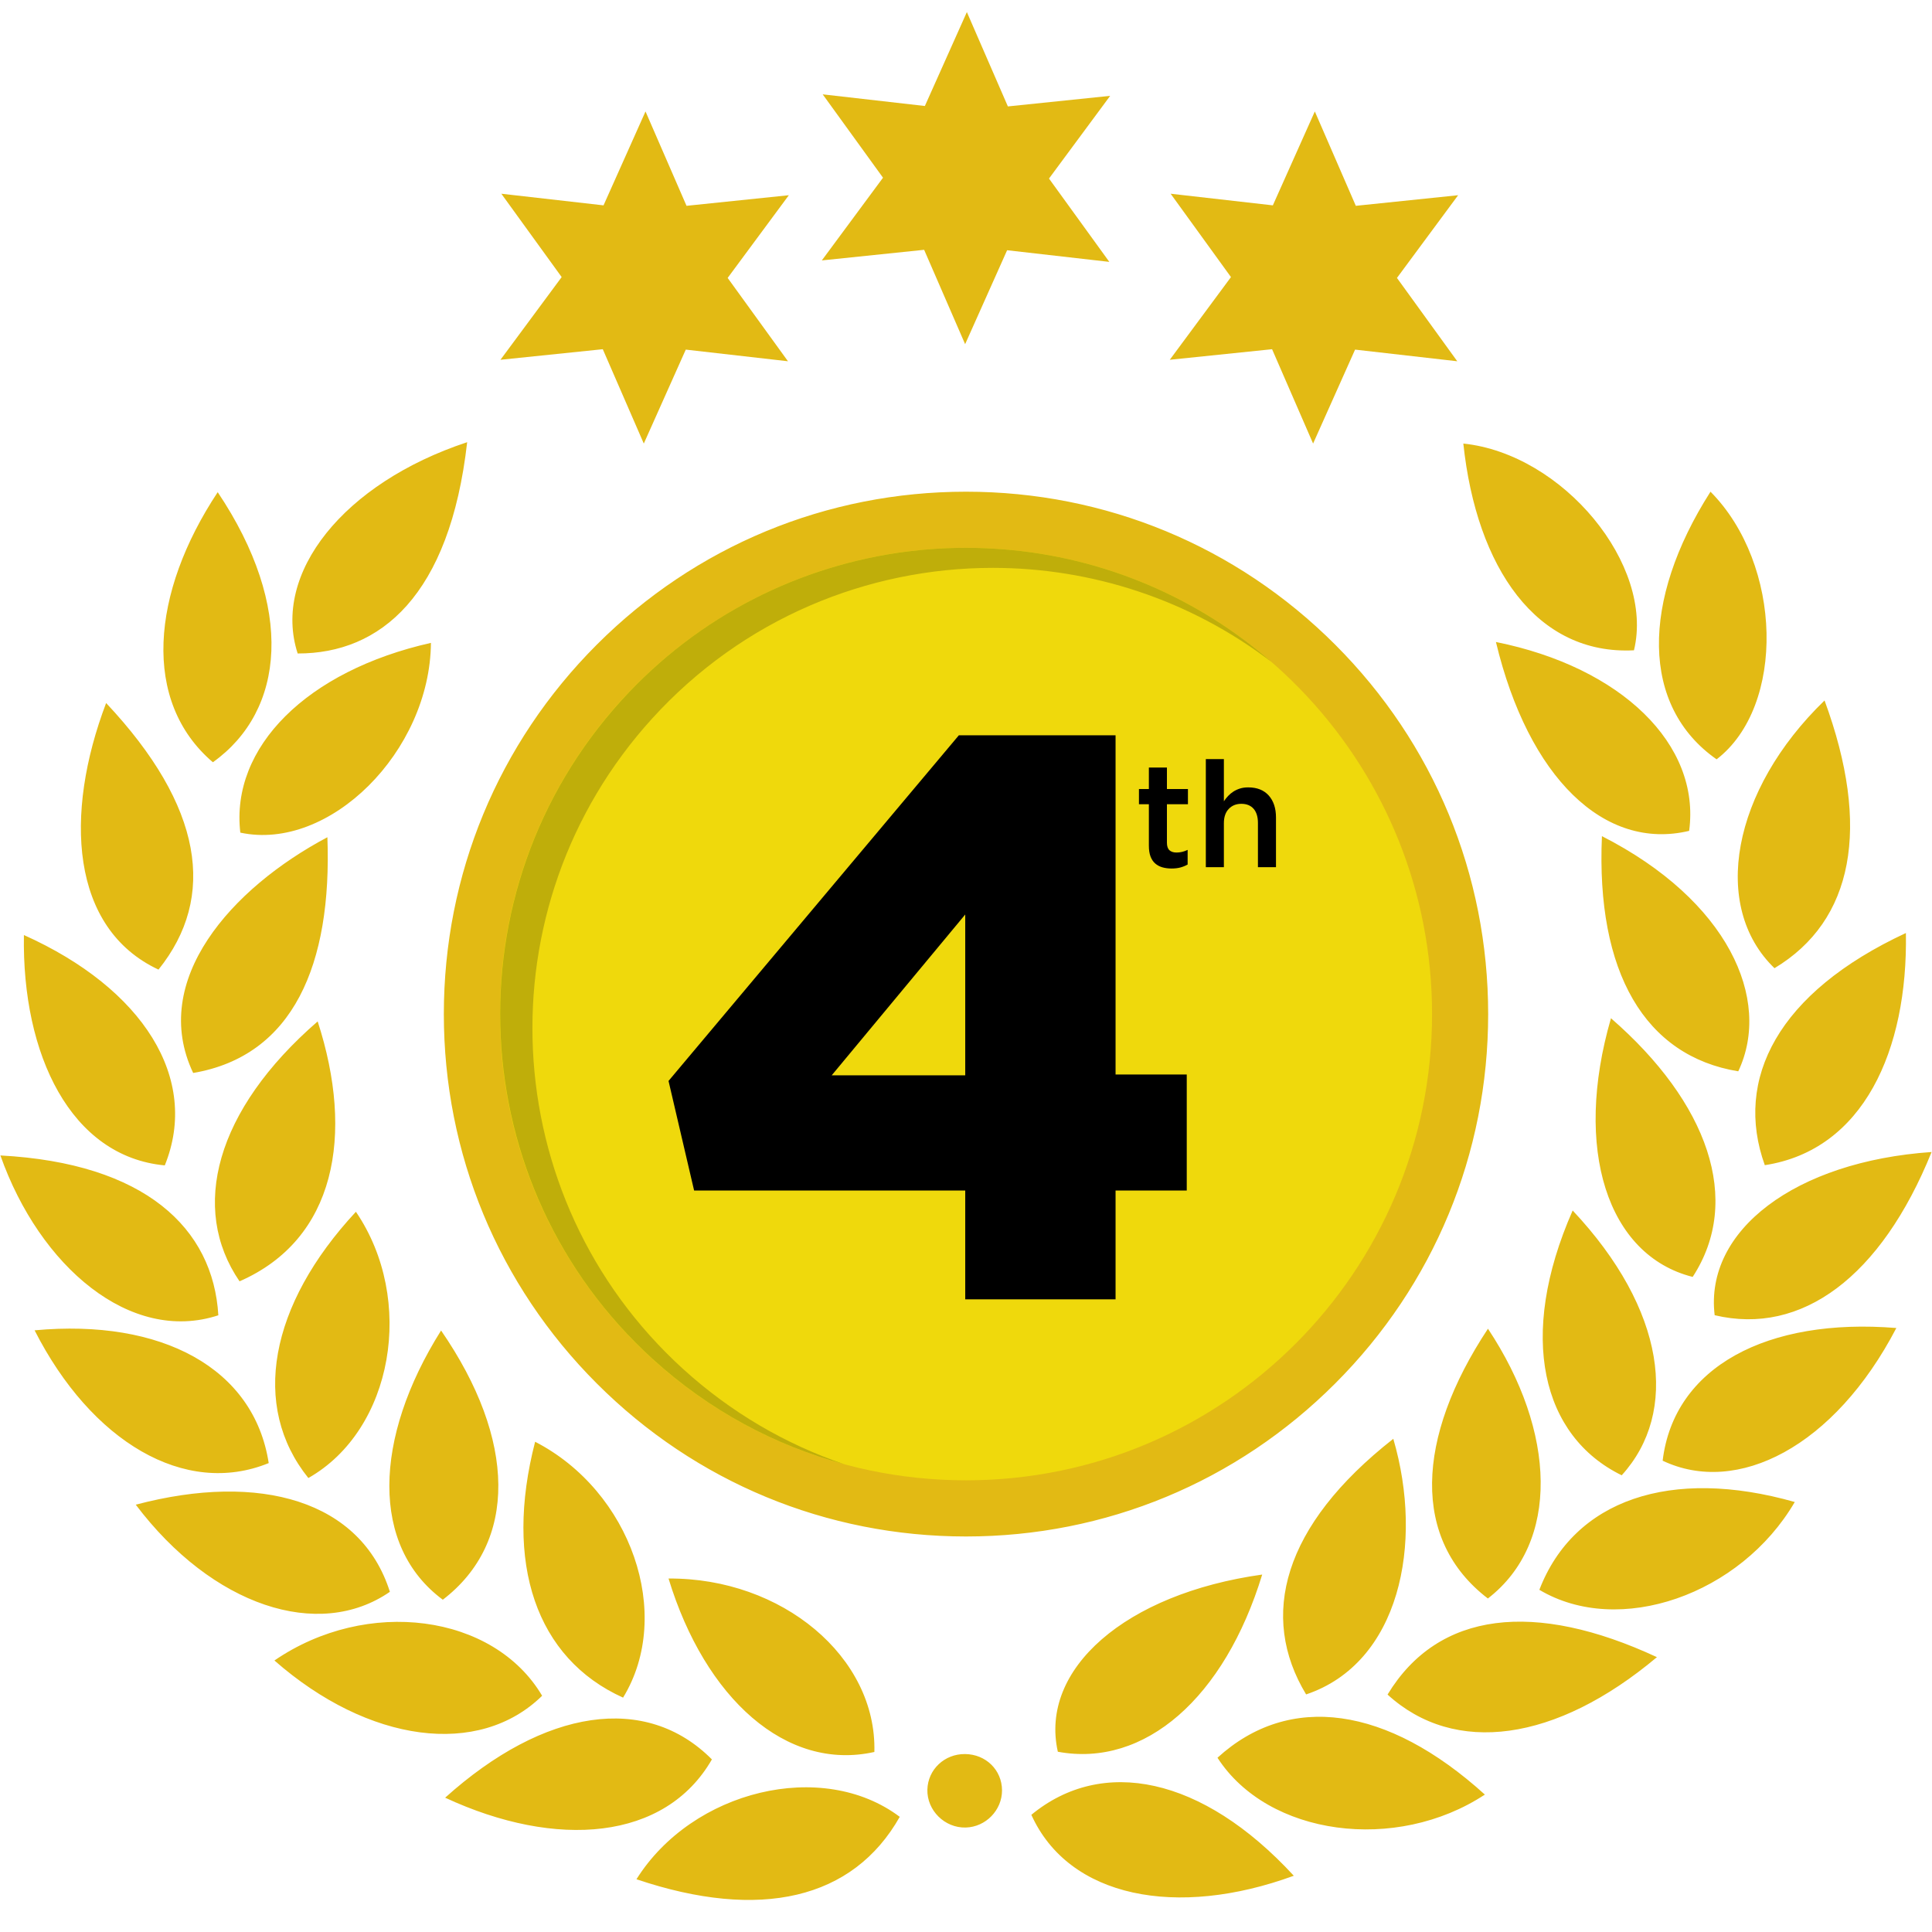
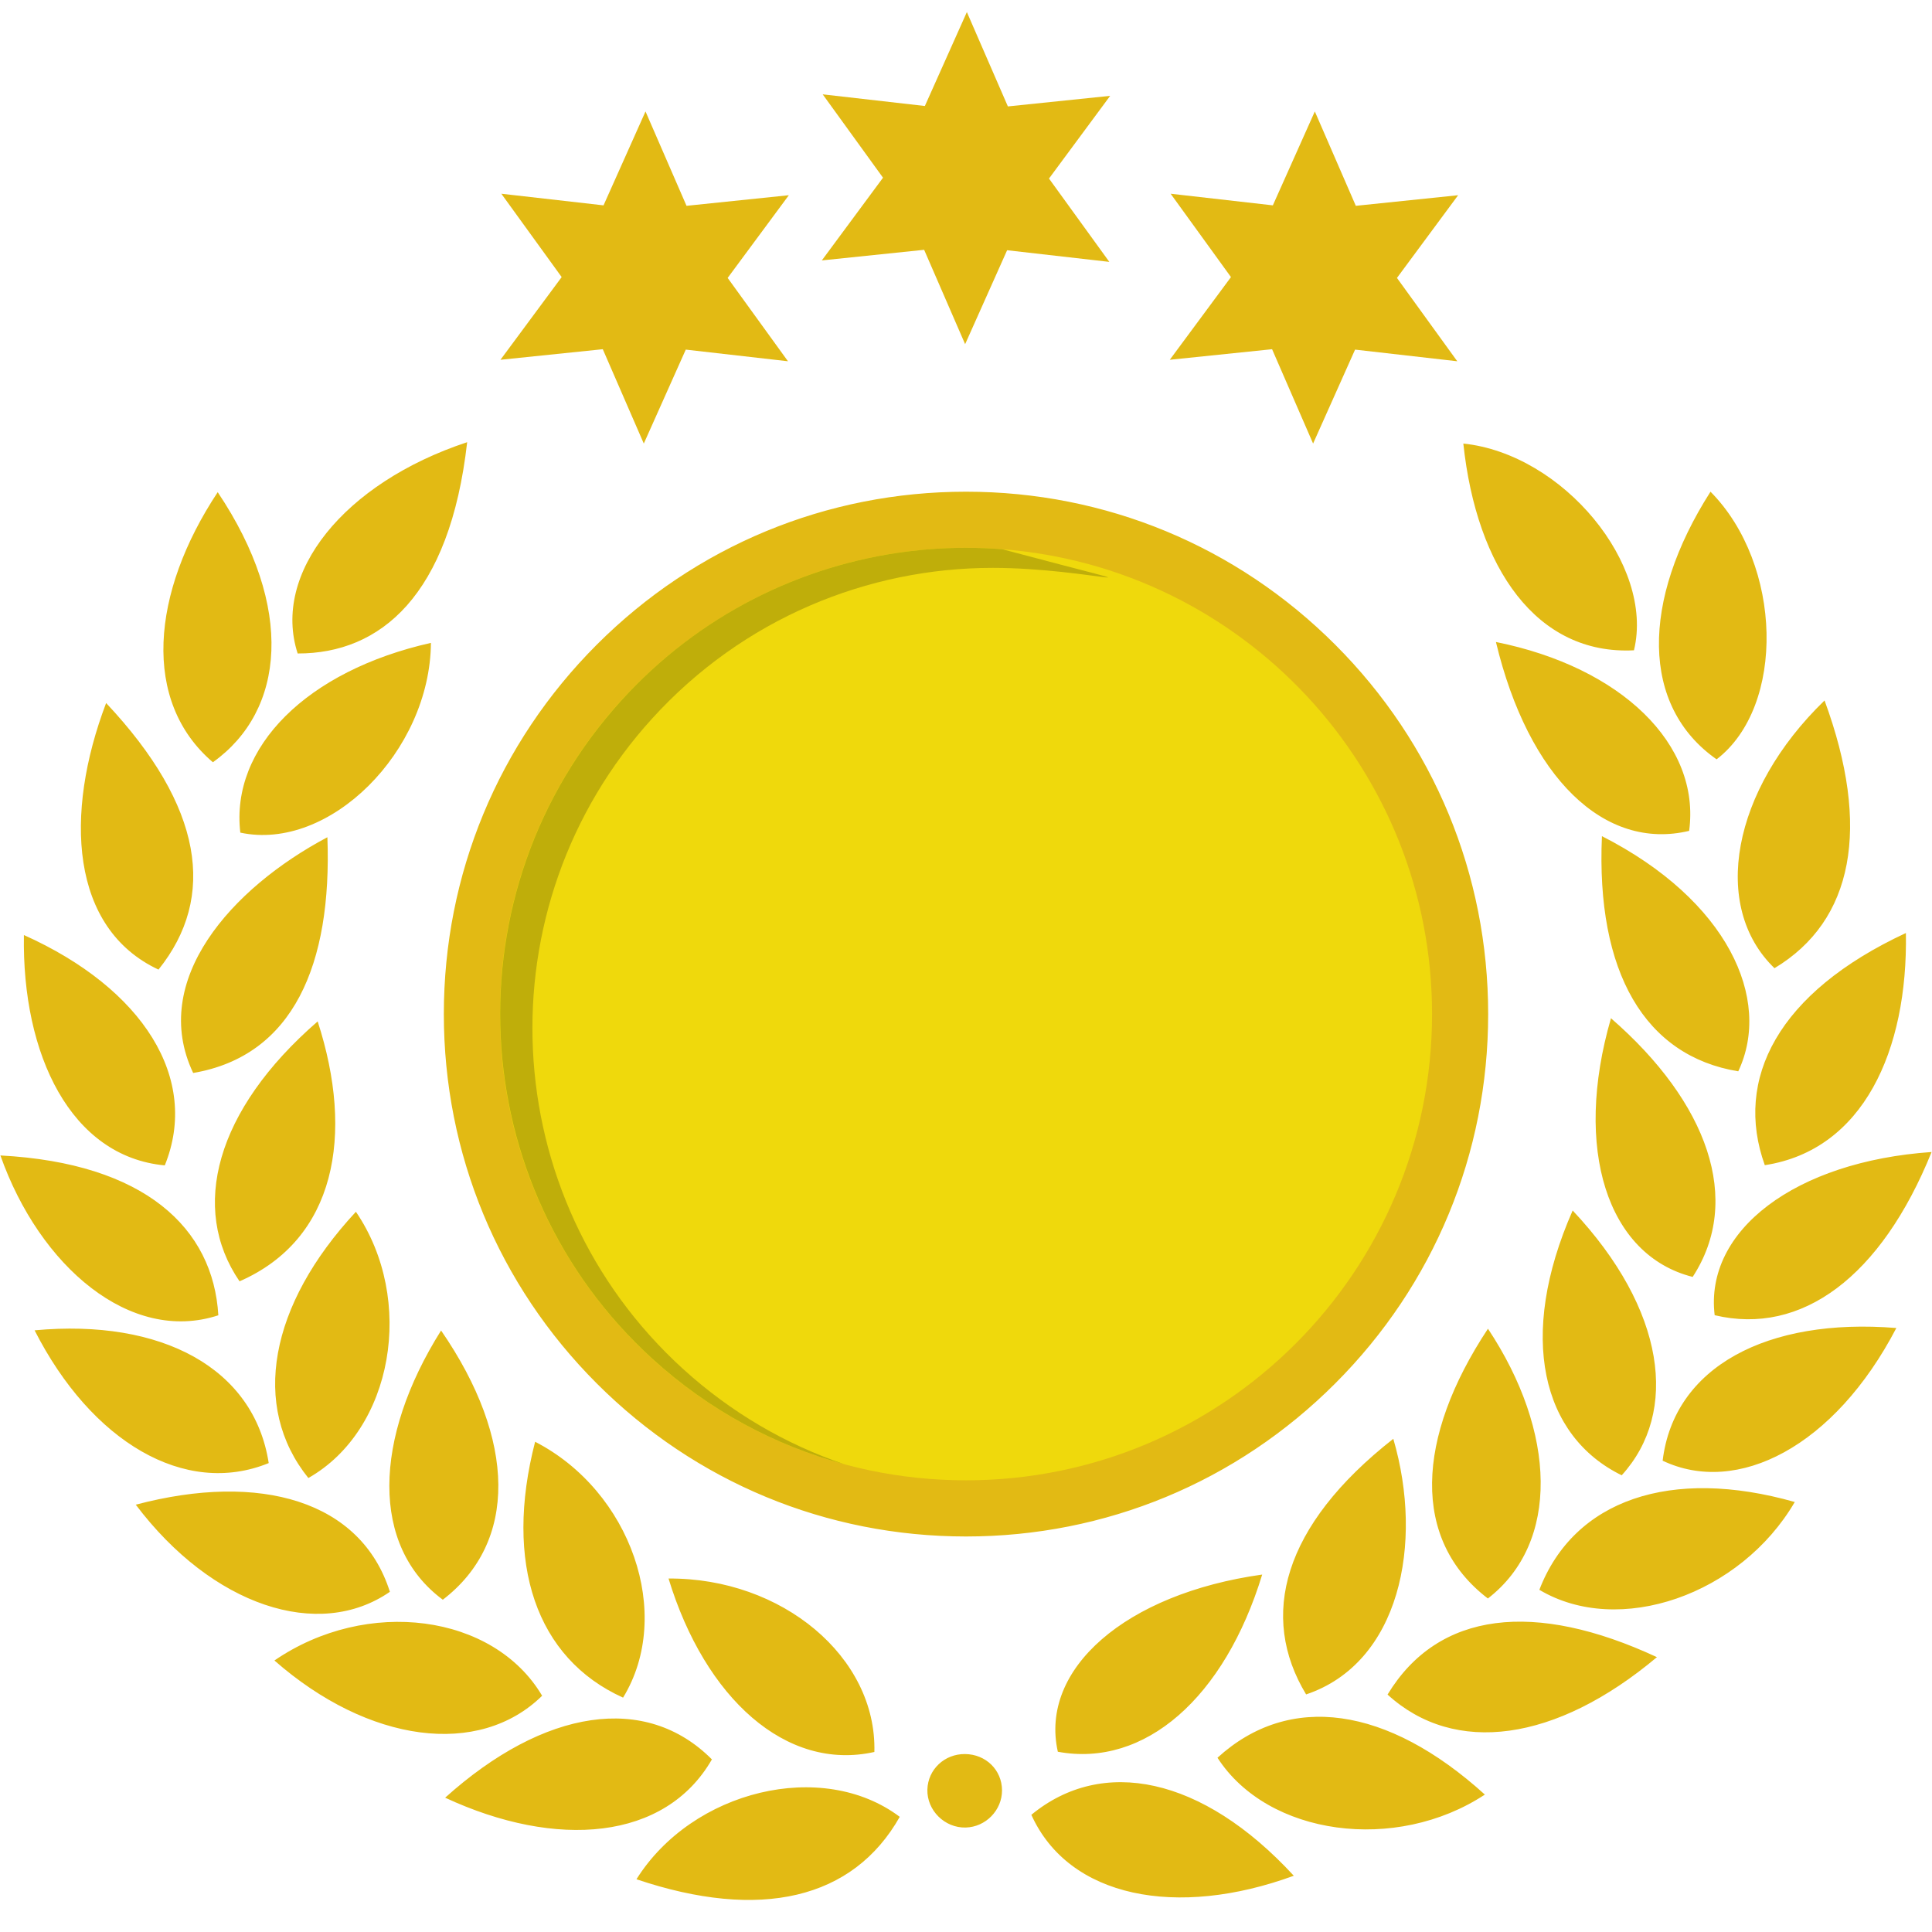
<svg xmlns="http://www.w3.org/2000/svg" width="500" zoomAndPan="magnify" viewBox="0 0 375 375" height="500" preserveAspectRatio="xMidYMid meet" version="1.0">
  <path fill="#e2ba14" d="M 252.828 196.832 C 252.828 160.797 223.523 131.477 187.5 131.477 C 151.477 131.477 122.172 160.797 122.172 196.832 C 122.172 232.871 151.477 262.188 187.5 262.188 C 223.523 262.188 252.828 232.871 252.828 196.832 M 288.852 196.832 C 288.852 223.918 278.309 249.379 259.164 268.527 C 240.023 287.684 214.57 298.23 187.5 298.23 C 160.43 298.23 134.977 287.684 115.832 268.527 C 96.691 249.379 86.148 223.918 86.148 196.832 C 86.148 169.75 96.691 144.289 115.832 125.133 C 134.977 105.984 160.43 95.438 187.5 95.438 C 214.57 95.438 240.023 105.984 259.164 125.133 C 278.309 144.289 288.852 169.75 288.852 196.832 M 187.668 2.344 L 179.516 20.574 L 159.684 18.312 L 171.391 34.492 L 159.516 50.547 L 179.375 48.488 L 187.332 66.805 L 195.48 48.57 L 215.32 50.832 L 203.609 34.656 L 215.484 18.602 L 195.629 20.656 L 187.668 2.344 M 255.207 21.633 L 247.059 39.859 L 227.219 37.602 L 238.93 53.781 L 227.055 69.832 L 246.91 67.781 L 254.871 86.094 L 263.02 67.859 L 282.855 70.121 L 271.148 53.945 L 283.023 37.891 L 263.164 39.949 L 255.207 21.633 M 125.293 21.633 L 117.145 39.859 L 97.309 37.602 L 109.02 53.781 L 97.141 69.832 L 117 67.781 L 124.961 86.094 L 133.109 67.859 L 152.945 70.121 L 141.238 53.945 L 153.113 37.891 L 133.254 39.949 L 125.293 21.633 M 187.32 340.461 C 183.328 340.418 180.109 343.457 180.004 347.352 C 179.898 351.398 183.371 354.832 187.453 354.723 C 191.332 354.621 194.512 351.352 194.492 347.488 C 194.469 343.555 191.355 340.5 187.32 340.461 M 332.816 255.281 C 349.68 259.293 365.121 247.855 374.922 223.605 C 348.453 225.43 330.824 238.844 332.816 255.281 M 75.676 308.969 C 70.094 291.309 50.527 285.66 26.352 292.059 C 41.199 311.719 61.848 318.523 75.676 308.969 M 288.797 310.266 C 302.836 299.418 302.082 277.902 288.812 257.902 C 274.758 279.152 273.941 298.906 288.797 310.266 M 42.258 95.531 C 29.309 115.074 27.473 136.152 41.32 147.953 C 55.355 137.945 57.238 117.867 42.258 95.531 M 83.645 124.781 C 59.594 130.191 44.703 145.016 46.645 161.613 C 63.922 165.32 83.469 145.867 83.645 124.781 M 53.266 322.301 C 71.555 338.344 92.977 341.164 105.227 329.145 C 95.824 313.227 71.23 309.988 53.266 322.301 M 314.773 286.352 C 325.926 274.098 323.32 254.176 305.254 234.957 C 294.461 259.457 299.301 278.805 314.773 286.352 M 344.426 187.926 C 359.758 178.727 363.215 160.621 354.145 135.961 C 336.125 153.395 332.035 175.965 344.426 187.926 M 327.863 161.27 C 330.117 144.5 314.73 129.516 290.359 124.609 C 296.672 150.949 311.414 165.207 327.863 161.27 M 332.008 95.438 C 318.449 116.66 318.496 137.109 333.191 147.387 C 346.625 137.078 345.996 109.551 332.008 95.438 M 69.082 235.203 C 52.246 253.32 48.648 272.965 59.852 286.883 C 76.336 277.535 80.695 252.27 69.082 235.203 M 61.66 198.254 C 41.793 215.488 36.824 234.578 46.496 248.703 C 65.164 240.547 68.812 220.305 61.66 198.254 M 0.078 224.273 C 7.699 245.852 25.332 260.891 42.379 255.297 C 41.387 238.391 28.137 225.766 0.078 224.273 M 138.18 341.5 C 125.398 328.633 105.672 331.609 86.402 348.93 C 108.008 358.973 129.133 357.254 138.18 341.5 M 205.324 340.012 C 222.176 343.141 237.676 329.559 244.992 305.621 C 218.422 309.34 201.73 323.98 205.324 340.012 M 6.715 258.215 C 17.707 279.82 35.875 290.629 52.156 283.984 C 49.316 265.547 31.363 255.926 6.715 258.215 M 284.031 86.094 C 286.602 110.289 298.293 127.191 317.152 126.223 C 321.176 109.656 303.383 88.105 284.031 86.094 M 322.719 283.52 C 337.168 290.391 356.035 280.875 368.078 257.766 C 343.035 255.73 324.914 265.281 322.719 283.52 M 270.438 279.273 C 248.934 296.141 244.355 313.734 253.516 328.887 C 271.637 322.797 276.41 299.684 270.438 279.273 M 321.609 321.652 C 297.934 310.641 279.168 312.664 269.324 328.914 C 282.336 340.809 302.004 338.117 321.609 321.652 M 129.762 306.391 C 136.863 329.68 152.633 343.883 169.715 340.055 C 170.199 321.617 151.777 306.246 129.762 306.391 M 348.363 291.539 C 324.352 284.715 305.531 291.062 298.789 308.582 C 314.234 317.789 337.828 309.57 348.363 291.539 M 103.867 279.844 C 97.781 303.406 104.055 321.898 120.938 329.508 C 130.82 313.34 122.449 289.414 103.867 279.844 M 251.125 364.082 C 233.328 344.758 213.922 340.922 200.184 352.254 C 207.469 368.383 228.449 372.387 251.125 364.082 M 30.762 188.199 C 42.09 174.121 39.441 156.512 20.598 136.457 C 12.395 158.059 13.66 180.199 30.762 188.199 M 57.777 126.84 C 73.824 126.875 87.301 115.625 90.676 85.828 C 66.664 93.773 52.742 111.305 57.777 126.84 M 85.613 258.25 C 72.406 279.246 71.93 300.125 85.949 310.504 C 100.5 299.375 100.246 279.473 85.613 258.25 M 288.211 348.328 C 269.258 331.148 250.281 328.434 236.312 341.176 C 246.105 356.367 270.965 359.676 288.211 348.328 M 123.535 364.762 C 147.551 372.859 165.586 368.66 174.641 352.648 C 159.617 341.336 134.379 347.48 123.535 364.762 M 369.934 181.098 C 345.059 192.668 336.535 209.461 342.547 226.16 C 361.668 223.223 370.332 203.891 369.934 181.098 M 337.395 207.941 C 344.016 193.945 335.355 174.738 310.934 162.297 C 309.77 188.746 319.281 204.984 337.395 207.941 M 37.496 208.262 C 56.926 204.965 64.465 187.191 63.547 162.508 C 44.902 172.387 28.965 190.305 37.496 208.262 M 328.547 247.848 C 338.266 232.949 331.516 214.004 312.688 197.641 C 305.324 223.031 311.977 243.664 328.547 247.848 M 4.641 181.492 C 27.816 191.883 38.812 209.383 31.984 226.203 C 13.758 224.5 4.238 204.738 4.641 181.492 " fill-opacity="1" fill-rule="nonzero" />
  <path fill="#efd90c" d="M 277.961 196.832 C 277.961 246.812 237.457 287.328 187.5 287.328 C 174.684 287.328 162.492 284.664 151.445 279.852 C 119.426 265.918 97.043 233.992 97.043 196.832 C 97.043 146.855 137.543 106.332 187.5 106.332 C 189.867 106.332 192.215 106.426 194.535 106.605 C 241.207 110.195 277.961 149.223 277.961 196.832 " fill-opacity="1" fill-rule="nonzero" />
-   <path fill="#bfae0a" d="M 163.875 284.203 C 150.457 280.574 137.672 273.789 126.684 263.789 C 89.719 230.156 87.008 172.91 120.625 135.934 C 135.695 119.352 155.512 109.66 176.117 107.043 C 179.848 106.574 183.645 106.332 187.5 106.332 C 189.867 106.332 192.215 106.426 194.535 106.605 C 214.48 108.141 232.617 116.145 246.84 128.527 C 230.824 116.277 211.73 110.223 192.695 110.223 C 168.41 110.223 144.215 120.07 126.586 139.461 C 93.395 175.973 96.07 232.492 132.566 265.699 C 141.93 274.219 152.609 280.375 163.875 284.203 " fill-opacity="1" fill-rule="nonzero" />
-   <path fill="#000000" d="M 237.555 168.32 L 234.051 168.32 L 234.051 147.344 L 237.555 147.344 L 237.555 155.527 C 237.801 155.16 238.074 154.82 238.371 154.5 C 238.668 154.18 239.012 153.898 239.402 153.645 C 239.793 153.395 240.223 153.195 240.688 153.051 C 241.16 152.902 241.691 152.832 242.281 152.832 C 244 152.832 245.324 153.359 246.266 154.414 C 247.199 155.465 247.668 156.883 247.668 158.664 L 247.668 168.32 L 244.164 168.32 L 244.164 159.723 C 244.164 158.535 243.879 157.625 243.324 156.984 C 242.758 156.344 241.969 156.02 240.945 156.02 C 239.938 156.02 239.121 156.352 238.496 157.012 C 237.867 157.668 237.555 158.594 237.555 159.777 Z M 226.5 163.574 C 226.5 164.246 226.664 164.73 226.988 165.031 C 227.312 165.328 227.77 165.477 228.363 165.477 C 229.113 165.477 229.828 165.301 230.52 164.961 L 230.52 167.805 C 230.078 168.051 229.605 168.246 229.113 168.379 C 228.609 168.512 228.035 168.578 227.387 168.578 C 226.754 168.578 226.172 168.5 225.633 168.352 C 225.086 168.195 224.621 167.945 224.223 167.602 C 223.828 167.258 223.527 166.801 223.312 166.234 C 223.098 165.664 222.996 164.961 222.996 164.113 L 222.996 156.105 L 221.07 156.105 L 221.07 153.148 L 222.996 153.148 L 222.996 148.984 L 226.5 148.984 L 226.5 153.148 L 230.578 153.148 L 230.578 156.105 L 226.5 156.105 Z M 187.352 208.723 L 187.352 177.504 L 161.43 208.723 Z M 187.352 231.082 L 134.727 231.082 L 129.762 209.809 L 186.109 142.723 L 216.531 142.723 L 216.531 208.562 L 230.348 208.562 L 230.348 231.082 L 216.531 231.082 L 216.531 252.203 L 187.352 252.203 L 187.352 231.082 " fill-opacity="1" fill-rule="nonzero" />
+   <path fill="#bfae0a" d="M 163.875 284.203 C 150.457 280.574 137.672 273.789 126.684 263.789 C 89.719 230.156 87.008 172.91 120.625 135.934 C 135.695 119.352 155.512 109.66 176.117 107.043 C 179.848 106.574 183.645 106.332 187.5 106.332 C 189.867 106.332 192.215 106.426 194.535 106.605 C 230.824 116.277 211.73 110.223 192.695 110.223 C 168.41 110.223 144.215 120.07 126.586 139.461 C 93.395 175.973 96.07 232.492 132.566 265.699 C 141.93 274.219 152.609 280.375 163.875 284.203 " fill-opacity="1" fill-rule="nonzero" />
</svg>